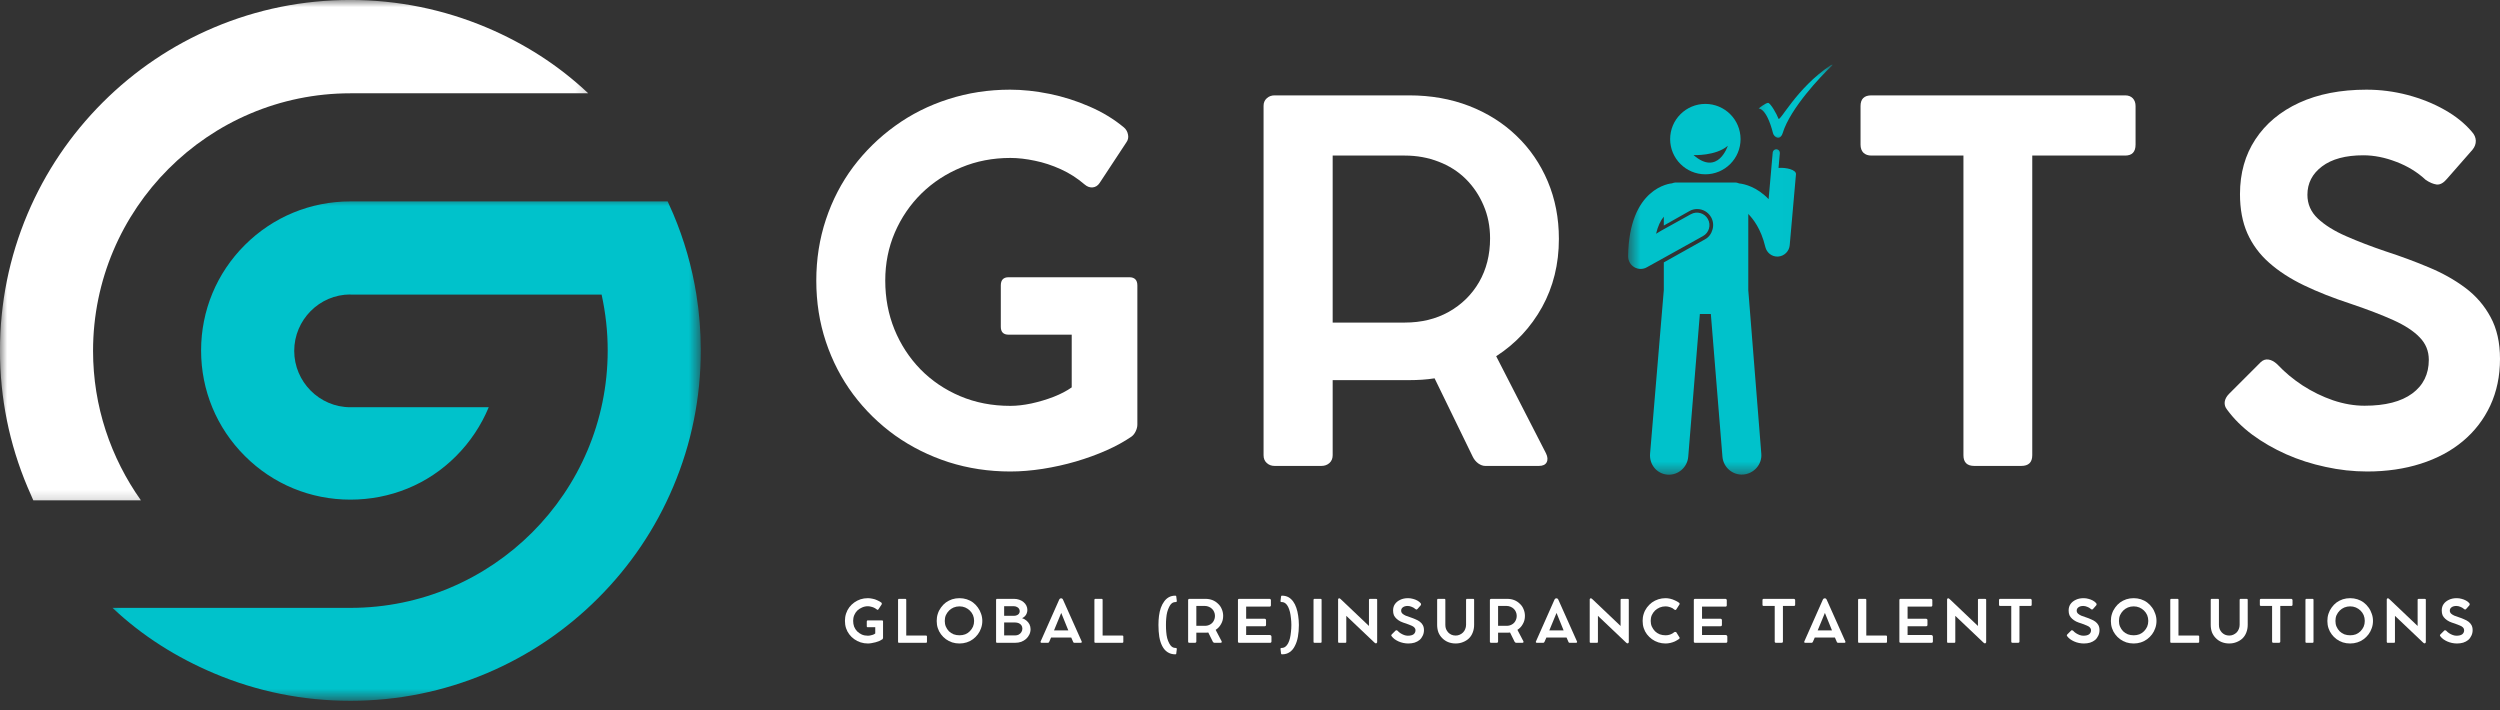
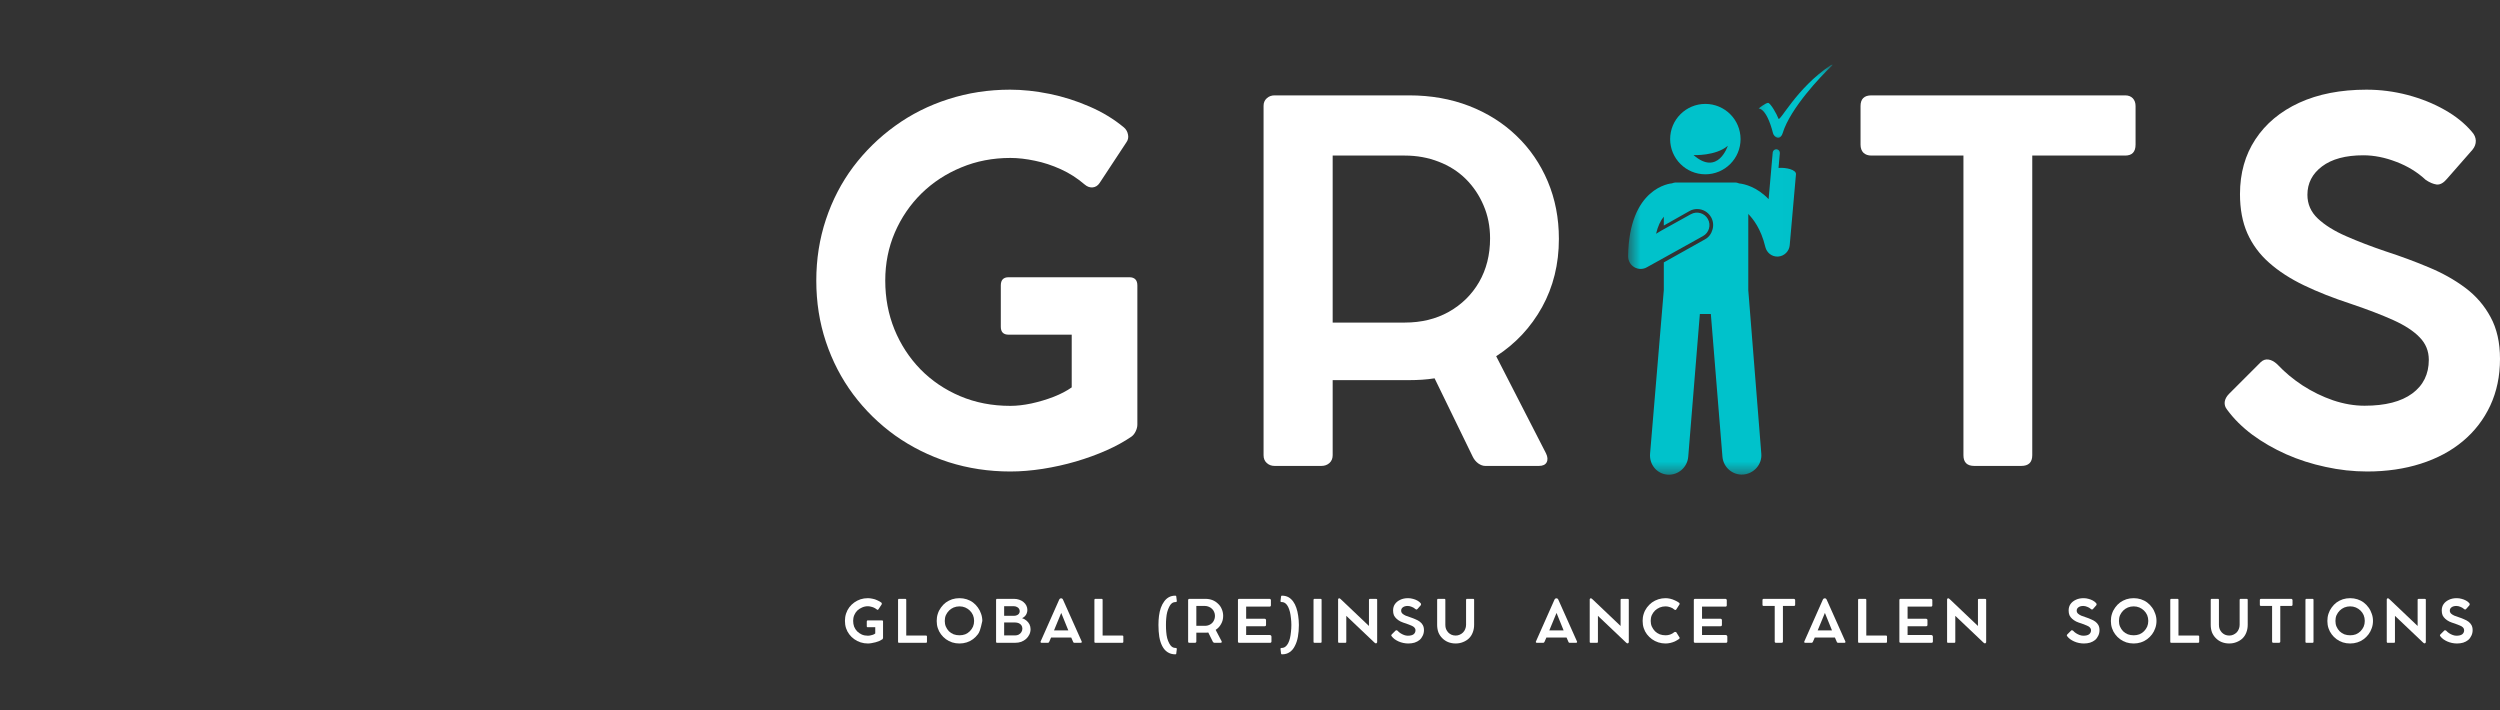
<svg xmlns="http://www.w3.org/2000/svg" width="176" height="50" viewBox="0 0 176 50" fill="none">
  <rect x="0" y="0" width="176" height="50" fill="#333333" stroke="none" />
  <mask id="mask0_5124_1463" style="mask-type:luminance" maskUnits="userSpaceOnUse" x="7" y="13" width="43" height="37">
    <path d="M7.332 13.856H49.336V49.335H7.332V13.856Z" fill="white" />
  </mask>
  <g mask="url(#mask0_5124_1463)">
-     <path d="M47.003 14.179C47.14 14.502 47.27 14.764 47.397 15.06C48.17 16.891 48.714 18.785 49.024 20.73C49.232 22.022 49.335 23.334 49.335 24.663C49.335 27.991 48.684 31.224 47.395 34.266C46.154 37.205 44.375 39.843 42.111 42.106C39.845 44.373 37.207 46.152 34.27 47.395C31.226 48.68 27.996 49.336 24.668 49.336C21.337 49.336 18.107 48.687 15.065 47.4C12.422 46.281 10.026 44.779 7.921 42.794H24.668C34.657 42.794 42.782 34.662 42.782 24.675C42.782 23.324 42.635 22.032 42.353 20.738H24.668V20.73C22.482 20.73 20.713 22.527 20.713 24.7C20.713 26.875 22.485 28.669 24.665 28.669H34.407C33.886 29.924 33.108 31.111 32.095 32.122C30.113 34.107 27.472 35.174 24.665 35.174C21.861 35.174 19.22 34.085 17.238 32.102C15.251 30.12 14.157 27.482 14.157 24.675C14.157 21.868 15.251 19.23 17.238 17.248C19.223 15.268 21.861 14.179 24.668 14.179H47.003Z" fill="#00C2CB" />
-   </g>
+     </g>
  <mask id="mask1_5124_1463" style="mask-type:luminance" maskUnits="userSpaceOnUse" x="0" y="0" width="42" height="36">
-     <path d="M0 0H41.788V35.783H0V0Z" fill="white" />
-   </mask>
+     </mask>
  <g mask="url(#mask1_5124_1463)">
    <path d="M-0.002 24.675C-0.002 21.347 0.651 18.104 1.938 15.06C3.182 12.121 4.961 9.485 7.224 7.219C9.488 4.956 12.126 3.179 15.065 1.936C18.109 0.649 21.34 -0.002 24.668 -0.002C27.996 -0.002 31.229 0.658 34.271 1.943C36.911 3.061 39.309 4.586 41.411 6.568H24.668C14.678 6.568 6.551 14.71 6.551 24.7C6.551 28.615 7.802 32.23 9.921 35.225H2.345C2.203 34.902 2.068 34.596 1.938 34.29C0.651 31.248 -0.002 28.006 -0.002 24.675Z" fill="white" />
  </g>
  <path d="M79.502 19.518C79.879 19.518 80.07 19.711 80.07 20.096V29.894C80.07 30.046 80.03 30.202 79.952 30.364C79.879 30.521 79.781 30.645 79.658 30.736C79.154 31.083 78.567 31.406 77.896 31.705C77.231 31.999 76.511 32.261 75.743 32.488C74.979 32.711 74.201 32.882 73.413 33.007C72.623 33.129 71.862 33.193 71.132 33.193C69.605 33.193 68.157 32.973 66.786 32.537C65.416 32.094 64.158 31.468 63.017 30.658C61.882 29.843 60.896 28.876 60.061 27.76C59.232 26.644 58.593 25.411 58.143 24.06C57.692 22.709 57.467 21.275 57.467 19.753C57.467 18.245 57.692 16.814 58.143 15.456C58.593 14.1 59.232 12.867 60.061 11.755C60.896 10.647 61.877 9.685 63.008 8.868C64.143 8.046 65.396 7.417 66.767 6.979C68.142 6.536 69.591 6.313 71.113 6.313C71.994 6.313 72.916 6.411 73.883 6.607C74.847 6.802 75.784 7.101 76.692 7.497C77.605 7.889 78.418 8.383 79.13 8.976C79.286 9.113 79.379 9.284 79.414 9.485C79.453 9.68 79.414 9.861 79.296 10.023L77.407 12.891C77.282 13.075 77.118 13.175 76.918 13.194C76.722 13.209 76.536 13.141 76.36 12.989C75.843 12.546 75.283 12.186 74.676 11.912C74.074 11.638 73.467 11.44 72.855 11.315C72.241 11.185 71.666 11.119 71.132 11.119C69.892 11.119 68.739 11.342 67.677 11.785C66.612 12.223 65.68 12.832 64.877 13.615C64.08 14.399 63.453 15.316 62.998 16.366C62.548 17.411 62.322 18.539 62.322 19.753C62.322 20.981 62.538 22.127 62.969 23.189C63.404 24.253 64.016 25.191 64.799 25.998C65.587 26.801 66.517 27.432 67.589 27.887C68.666 28.345 69.845 28.573 71.132 28.573C71.575 28.573 72.065 28.519 72.601 28.406C73.141 28.289 73.668 28.132 74.177 27.936C74.686 27.736 75.109 27.513 75.449 27.271V23.561H71.005C70.638 23.561 70.457 23.375 70.457 23.003V20.096C70.457 19.711 70.638 19.518 71.005 19.518H79.502Z" fill="white" />
  <path d="M105.331 25.078L108.836 31.91C108.958 32.16 108.975 32.37 108.885 32.546C108.792 32.718 108.611 32.801 108.337 32.801H104.558C104.401 32.801 104.238 32.742 104.069 32.625C103.905 32.502 103.777 32.348 103.687 32.165L100.995 26.634C100.706 26.68 100.413 26.712 100.114 26.732C99.82 26.751 99.517 26.761 99.204 26.761H93.82V32.047C93.82 32.277 93.744 32.458 93.595 32.595C93.443 32.732 93.254 32.801 93.027 32.801H89.728C89.513 32.801 89.329 32.732 89.18 32.595C89.028 32.458 88.955 32.277 88.955 32.047V7.448C88.955 7.233 89.028 7.056 89.18 6.919C89.329 6.782 89.513 6.714 89.728 6.714H90.59C91.091 6.714 91.583 6.714 92.068 6.714C92.557 6.714 92.905 6.714 93.115 6.714H99.204C100.736 6.714 102.143 6.963 103.423 7.458C104.707 7.955 105.821 8.657 106.761 9.562C107.705 10.463 108.439 11.535 108.963 12.773C109.484 14.007 109.746 15.355 109.746 16.816C109.746 18.593 109.35 20.193 108.562 21.622C107.771 23.046 106.694 24.197 105.331 25.078ZM98.9 22.709C100.06 22.709 101.093 22.459 101.993 21.955C102.899 21.446 103.611 20.748 104.127 19.86C104.641 18.967 104.901 17.942 104.901 16.787C104.901 15.94 104.747 15.162 104.441 14.457C104.14 13.747 103.721 13.126 103.188 12.597C102.652 12.068 102.015 11.665 101.279 11.383C100.547 11.097 99.754 10.952 98.9 10.952H93.82V22.709H98.9Z" fill="white" />
  <path d="M130.982 10.179V7.468C130.982 6.966 131.237 6.714 131.746 6.714H149.61C149.838 6.714 150.016 6.782 150.149 6.919C150.278 7.056 150.344 7.24 150.344 7.468V10.179C150.344 10.695 150.1 10.952 149.61 10.952H143.071V32.047C143.071 32.551 142.812 32.801 142.298 32.801H138.989C138.48 32.801 138.226 32.551 138.226 32.047V10.952H131.746C131.516 10.952 131.33 10.889 131.188 10.757C131.051 10.62 130.982 10.429 130.982 10.179Z" fill="white" />
  <path d="M166.652 33.193C165.665 33.193 164.687 33.085 163.715 32.87C162.741 32.662 161.818 32.366 160.945 31.979C160.069 31.587 159.273 31.128 158.556 30.599C157.844 30.065 157.254 29.478 156.785 28.837C156.652 28.675 156.599 28.494 156.618 28.299C156.643 28.098 156.748 27.904 156.931 27.721L159.163 25.489C159.325 25.34 159.506 25.281 159.702 25.313C159.902 25.34 160.108 25.45 160.318 25.646C160.832 26.194 161.427 26.691 162.1 27.134C162.778 27.572 163.492 27.922 164.244 28.181C165 28.436 165.741 28.563 166.466 28.563C167.927 28.563 169.045 28.276 169.823 27.701C170.599 27.129 170.988 26.338 170.988 25.332C170.988 24.713 170.773 24.185 170.342 23.747C169.916 23.304 169.297 22.9 168.482 22.533C167.672 22.168 166.676 21.787 165.497 21.388C164.263 20.984 163.162 20.551 162.198 20.086C161.238 19.623 160.421 19.095 159.751 18.5C159.078 17.908 158.566 17.215 158.214 16.425C157.866 15.637 157.695 14.717 157.695 13.664C157.695 12.191 158.057 10.904 158.781 9.808C159.506 8.706 160.534 7.847 161.865 7.233C163.201 6.621 164.782 6.313 166.603 6.313C167.582 6.313 168.543 6.438 169.49 6.685C170.435 6.935 171.301 7.28 172.084 7.723C172.867 8.161 173.509 8.677 174.013 9.269C174.194 9.465 174.289 9.678 174.297 9.905C174.302 10.136 174.223 10.346 174.062 10.542L172.261 12.597C172.018 12.886 171.776 13.016 171.536 12.989C171.301 12.957 171.047 12.849 170.773 12.666C170.185 12.118 169.493 11.694 168.697 11.393C167.907 11.087 167.134 10.933 166.378 10.933C165.129 10.933 164.16 11.195 163.47 11.716C162.785 12.233 162.442 12.898 162.442 13.713C162.442 14.367 162.687 14.925 163.177 15.387C163.671 15.852 164.337 16.266 165.174 16.63C166.008 16.997 166.935 17.352 167.954 17.697C169.003 18.038 170.009 18.409 170.968 18.813C171.933 19.212 172.792 19.692 173.543 20.252C174.299 20.815 174.896 21.503 175.334 22.318C175.777 23.128 176 24.109 176 25.264C176 26.478 175.77 27.574 175.315 28.553C174.857 29.532 174.213 30.369 173.386 31.059C172.557 31.752 171.568 32.28 170.42 32.645C169.277 33.009 168.022 33.193 166.652 33.193Z" fill="white" />
  <mask id="mask2_5124_1463" style="mask-type:luminance" maskUnits="userSpaceOnUse" x="114" y="10" width="13" height="24">
    <path d="M114.619 10.097H126.989V33.524H114.619V10.097Z" fill="white" />
  </mask>
  <g mask="url(#mask2_5124_1463)">
    <path d="M117.384 33.414C118.133 33.476 118.791 32.903 118.852 32.152L119.67 22.104H120.443L121.26 32.152C121.322 32.903 121.98 33.468 122.729 33.407C123.477 33.346 124.057 32.693 123.996 31.944L123.079 20.427V15.061C123.409 15.408 123.967 16.081 124.28 17.388C124.376 17.784 124.721 18.063 125.124 18.063C125.146 18.063 125.164 18.061 125.186 18.061C125.616 18.029 125.959 17.689 125.996 17.258L126.436 12.266C126.463 11.95 125.736 11.776 125.208 11.823L125.301 10.78C125.313 10.643 125.21 10.521 125.073 10.509C124.934 10.497 124.811 10.599 124.799 10.736L124.679 12.104C124.679 12.107 124.679 12.109 124.679 12.109L124.51 14.021C123.688 13.159 122.822 12.954 122.442 12.914C122.362 12.89 122.273 12.851 122.185 12.851H117.93C117.856 12.851 117.788 12.885 117.722 12.902V12.905C117.597 12.914 114.685 13.188 114.619 18.034C114.616 18.35 114.778 18.646 115.049 18.807C115.186 18.89 115.343 18.932 115.5 18.932C115.646 18.932 115.796 18.898 115.928 18.822L116.711 18.389L119.892 16.619C120.318 16.384 120.472 15.846 120.235 15.423C120 14.997 119.464 14.843 119.038 15.08L116.956 16.235L116.586 16.458C116.718 15.9 116.912 15.518 117.132 15.254V15.878L118.94 14.857C119.109 14.764 119.285 14.716 119.479 14.716C119.89 14.716 120.264 14.938 120.465 15.298C120.612 15.565 120.644 15.871 120.56 16.162C120.477 16.453 120.311 16.695 120.044 16.842L117.132 18.474V20.427L116.165 31.946C116.104 32.697 116.635 33.353 117.384 33.414Z" fill="#00C2CB" />
  </g>
  <path d="M120.057 12.271C121.425 12.271 122.536 11.162 122.536 9.794C122.536 8.424 121.425 7.315 120.057 7.315C118.689 7.315 117.578 8.424 117.578 9.794C117.578 11.162 118.689 12.271 120.057 12.271ZM121.638 10.264C121.638 10.264 120.945 12.42 119.225 10.917C119.225 10.917 120.776 10.995 121.638 10.264Z" fill="#00C2CB" />
  <mask id="mask3_5124_1463" style="mask-type:luminance" maskUnits="userSpaceOnUse" x="123" y="4" width="7" height="7">
    <path d="M123.23 4.459H129.184V10.097H123.23V4.459Z" fill="white" />
  </mask>
  <g mask="url(#mask3_5124_1463)">
    <path d="M125.201 8.348C125.1 8.061 124.64 7.232 124.464 7.242C124.288 7.254 123.803 7.638 123.803 7.638C123.803 7.638 124.356 7.562 124.819 9.373C124.897 9.677 125.333 9.916 125.502 9.366C126.038 7.621 128.235 5.311 128.884 4.711C129.177 4.44 128.874 4.596 128.874 4.596C126.434 6.233 125.298 8.634 125.201 8.348Z" fill="#00C2CB" />
  </g>
  <path d="M62.098 43.677C62.142 43.677 62.166 43.702 62.166 43.746V44.91C62.166 44.93 62.159 44.95 62.147 44.969C62.139 44.989 62.13 45.003 62.117 45.008C62.059 45.047 61.985 45.087 61.902 45.126C61.824 45.16 61.738 45.189 61.647 45.214C61.554 45.241 61.464 45.258 61.373 45.273C61.28 45.292 61.19 45.302 61.099 45.302C60.923 45.302 60.752 45.275 60.59 45.224C60.426 45.172 60.277 45.096 60.14 44.998C60.003 44.901 59.886 44.788 59.788 44.656C59.69 44.526 59.614 44.382 59.562 44.225C59.509 44.064 59.484 43.89 59.484 43.706C59.484 43.53 59.509 43.361 59.562 43.197C59.614 43.036 59.69 42.889 59.788 42.757C59.886 42.627 60.003 42.512 60.14 42.414C60.277 42.316 60.424 42.243 60.581 42.189C60.742 42.138 60.916 42.111 61.099 42.111C61.202 42.111 61.31 42.126 61.422 42.15C61.54 42.17 61.65 42.206 61.755 42.258C61.865 42.304 61.963 42.361 62.049 42.424C62.068 42.444 62.078 42.468 62.078 42.493C62.083 42.512 62.081 42.532 62.068 42.551L61.843 42.894C61.828 42.913 61.809 42.928 61.785 42.933C61.765 42.933 61.745 42.923 61.726 42.904C61.66 42.852 61.591 42.811 61.52 42.776C61.447 42.745 61.376 42.723 61.305 42.708C61.231 42.688 61.163 42.679 61.099 42.679C60.955 42.679 60.818 42.708 60.688 42.767C60.563 42.821 60.453 42.892 60.355 42.982C60.262 43.075 60.191 43.183 60.14 43.305C60.086 43.43 60.062 43.565 60.062 43.706C60.062 43.851 60.084 43.988 60.13 44.117C60.182 44.242 60.252 44.352 60.346 44.45C60.443 44.543 60.554 44.617 60.678 44.675C60.808 44.729 60.947 44.754 61.099 44.754C61.151 44.754 61.209 44.749 61.276 44.734C61.339 44.722 61.403 44.705 61.462 44.685C61.52 44.661 61.572 44.631 61.618 44.597V44.157H61.09C61.043 44.157 61.021 44.135 61.021 44.088V43.746C61.021 43.702 61.043 43.677 61.09 43.677H62.098Z" fill="white" />
  <path d="M65.19 44.743C65.234 44.743 65.259 44.768 65.259 44.812V45.184C65.259 45.23 65.234 45.252 65.19 45.252H63.291C63.245 45.252 63.223 45.23 63.223 45.184V42.228C63.223 42.184 63.245 42.159 63.291 42.159H63.732C63.776 42.159 63.8 42.184 63.8 42.228V44.743H65.19Z" fill="white" />
-   <path d="M65.944 43.716C65.944 43.535 65.968 43.364 66.022 43.207C66.073 43.046 66.149 42.899 66.247 42.767C66.345 42.63 66.458 42.512 66.59 42.414C66.727 42.316 66.874 42.243 67.03 42.189C67.192 42.138 67.366 42.111 67.549 42.111C67.725 42.111 67.894 42.138 68.058 42.189C68.22 42.243 68.367 42.316 68.499 42.414C68.628 42.512 68.743 42.63 68.841 42.767C68.939 42.899 69.013 43.046 69.067 43.207C69.125 43.364 69.155 43.535 69.155 43.716C69.155 43.892 69.125 44.064 69.067 44.225C69.013 44.382 68.939 44.526 68.841 44.656C68.743 44.788 68.628 44.901 68.499 44.998C68.367 45.096 68.22 45.172 68.058 45.224C67.894 45.275 67.725 45.302 67.549 45.302C67.366 45.302 67.192 45.275 67.03 45.224C66.874 45.172 66.727 45.096 66.59 44.998C66.458 44.901 66.345 44.788 66.247 44.656C66.149 44.526 66.073 44.382 66.022 44.225C65.968 44.064 65.944 43.892 65.944 43.716ZM66.512 43.716C66.512 43.861 66.536 43.995 66.59 44.117C66.641 44.235 66.712 44.343 66.805 44.441C66.903 44.534 67.013 44.605 67.138 44.656C67.268 44.702 67.405 44.724 67.549 44.724C67.691 44.724 67.826 44.702 67.951 44.656C68.073 44.605 68.181 44.534 68.274 44.441C68.371 44.343 68.445 44.235 68.499 44.117C68.55 43.995 68.577 43.861 68.577 43.716C68.577 43.567 68.55 43.43 68.499 43.305C68.445 43.183 68.371 43.075 68.274 42.982C68.181 42.892 68.073 42.821 67.951 42.767C67.826 42.715 67.691 42.688 67.549 42.688C67.405 42.688 67.268 42.715 67.138 42.767C67.013 42.821 66.906 42.892 66.815 42.982C66.722 43.075 66.649 43.183 66.59 43.305C66.536 43.43 66.512 43.567 66.512 43.716Z" fill="white" />
+   <path d="M65.944 43.716C65.944 43.535 65.968 43.364 66.022 43.207C66.073 43.046 66.149 42.899 66.247 42.767C66.345 42.63 66.458 42.512 66.59 42.414C66.727 42.316 66.874 42.243 67.03 42.189C67.192 42.138 67.366 42.111 67.549 42.111C67.725 42.111 67.894 42.138 68.058 42.189C68.22 42.243 68.367 42.316 68.499 42.414C68.628 42.512 68.743 42.63 68.841 42.767C68.939 42.899 69.013 43.046 69.067 43.207C69.125 43.364 69.155 43.535 69.155 43.716C69.013 44.382 68.939 44.526 68.841 44.656C68.743 44.788 68.628 44.901 68.499 44.998C68.367 45.096 68.22 45.172 68.058 45.224C67.894 45.275 67.725 45.302 67.549 45.302C67.366 45.302 67.192 45.275 67.03 45.224C66.874 45.172 66.727 45.096 66.59 44.998C66.458 44.901 66.345 44.788 66.247 44.656C66.149 44.526 66.073 44.382 66.022 44.225C65.968 44.064 65.944 43.892 65.944 43.716ZM66.512 43.716C66.512 43.861 66.536 43.995 66.59 44.117C66.641 44.235 66.712 44.343 66.805 44.441C66.903 44.534 67.013 44.605 67.138 44.656C67.268 44.702 67.405 44.724 67.549 44.724C67.691 44.724 67.826 44.702 67.951 44.656C68.073 44.605 68.181 44.534 68.274 44.441C68.371 44.343 68.445 44.235 68.499 44.117C68.55 43.995 68.577 43.861 68.577 43.716C68.577 43.567 68.55 43.43 68.499 43.305C68.445 43.183 68.371 43.075 68.274 42.982C68.181 42.892 68.073 42.821 67.951 42.767C67.826 42.715 67.691 42.688 67.549 42.688C67.405 42.688 67.268 42.715 67.138 42.767C67.013 42.821 66.906 42.892 66.815 42.982C66.722 43.075 66.649 43.183 66.59 43.305C66.536 43.43 66.512 43.567 66.512 43.716Z" fill="white" />
  <path d="M71.955 43.52C72.065 43.554 72.165 43.608 72.258 43.686C72.349 43.76 72.42 43.848 72.474 43.95C72.525 44.056 72.552 44.171 72.552 44.293C72.552 44.43 72.523 44.557 72.464 44.675C72.41 44.788 72.337 44.888 72.239 44.978C72.141 45.064 72.026 45.133 71.896 45.184C71.764 45.23 71.625 45.252 71.475 45.252H70.193C70.147 45.252 70.124 45.23 70.124 45.184V42.228C70.124 42.184 70.147 42.159 70.193 42.159H71.387C71.517 42.159 71.637 42.179 71.749 42.218C71.867 42.257 71.967 42.313 72.053 42.384C72.143 42.458 72.212 42.541 72.258 42.639C72.302 42.732 72.327 42.832 72.327 42.942C72.327 43.028 72.31 43.109 72.278 43.187C72.251 43.26 72.21 43.324 72.151 43.383C72.092 43.441 72.026 43.488 71.955 43.52ZM71.789 43.03C71.789 42.959 71.769 42.898 71.73 42.844C71.696 42.793 71.647 42.754 71.583 42.727C71.524 42.695 71.458 42.678 71.387 42.678H70.692V43.353H71.387C71.458 43.353 71.524 43.341 71.583 43.314C71.647 43.29 71.696 43.253 71.73 43.207C71.769 43.155 71.789 43.096 71.789 43.03ZM71.466 44.734C71.556 44.734 71.642 44.714 71.72 44.675C71.798 44.631 71.86 44.572 71.906 44.499C71.95 44.428 71.975 44.347 71.975 44.254C71.975 44.163 71.95 44.085 71.906 44.019C71.86 43.955 71.798 43.907 71.72 43.872C71.642 43.84 71.556 43.823 71.466 43.823H70.692V44.734H71.466Z" fill="white" />
  <path d="M76.15 45.156C76.162 45.182 76.162 45.205 76.15 45.224C76.135 45.244 76.113 45.254 76.081 45.254H75.641C75.621 45.254 75.602 45.249 75.582 45.234C75.562 45.222 75.548 45.202 75.543 45.175L75.415 44.882H73.996L73.869 45.175C73.862 45.195 73.849 45.214 73.83 45.234C73.81 45.249 73.786 45.254 73.761 45.254H73.331C73.296 45.254 73.274 45.244 73.262 45.224C73.247 45.205 73.247 45.182 73.262 45.156L74.574 42.199C74.586 42.175 74.603 42.155 74.623 42.141C74.647 42.128 74.672 42.121 74.691 42.121H74.721C74.74 42.121 74.76 42.128 74.779 42.141C74.799 42.155 74.814 42.175 74.828 42.199L76.15 45.156ZM74.202 44.382H75.21L74.711 43.149L74.202 44.382Z" fill="white" />
  <path d="M79.014 44.743C79.058 44.743 79.082 44.768 79.082 44.812V45.184C79.082 45.23 79.058 45.252 79.014 45.252H77.115C77.068 45.252 77.046 45.23 77.046 45.184V42.228C77.046 42.184 77.068 42.159 77.115 42.159H77.555C77.6 42.159 77.624 42.184 77.624 42.228V44.743H79.014Z" fill="white" />
  <path d="M82.769 45.615C82.82 45.615 82.847 45.64 82.847 45.693L82.808 46.017C82.808 46.048 82.783 46.065 82.739 46.065C82.529 46.065 82.348 46.012 82.191 45.909C82.04 45.811 81.917 45.666 81.819 45.478C81.726 45.295 81.658 45.082 81.614 44.832C81.575 44.578 81.555 44.303 81.555 44.01C81.555 44.005 81.555 44 81.555 44C81.555 43.995 81.555 43.99 81.555 43.99C81.555 43.77 81.567 43.557 81.594 43.354C81.619 43.153 81.663 42.967 81.721 42.796C81.785 42.62 81.863 42.471 81.956 42.346C82.047 42.216 82.157 42.116 82.289 42.042C82.419 41.971 82.568 41.935 82.739 41.935C82.783 41.935 82.808 41.952 82.808 41.983L82.847 42.306C82.847 42.36 82.82 42.385 82.769 42.385C82.663 42.385 82.573 42.414 82.495 42.473C82.421 42.532 82.36 42.617 82.309 42.727C82.255 42.833 82.211 42.953 82.172 43.09C82.137 43.227 82.115 43.373 82.103 43.53C82.088 43.682 82.084 43.834 82.084 43.99V44C82.084 44.171 82.088 44.333 82.103 44.489C82.115 44.646 82.137 44.793 82.172 44.93C82.211 45.067 82.255 45.184 82.309 45.282C82.36 45.385 82.421 45.468 82.495 45.527C82.573 45.586 82.663 45.615 82.769 45.615Z" fill="white" />
  <path d="M85.582 44.342L86.003 45.145C86.015 45.179 86.015 45.203 86.003 45.223C85.988 45.243 85.966 45.252 85.935 45.252H85.494C85.475 45.252 85.455 45.248 85.435 45.233C85.416 45.221 85.399 45.203 85.386 45.184L85.063 44.528C85.029 44.528 84.995 44.533 84.956 44.538C84.921 44.538 84.89 44.538 84.858 44.538H84.222V45.164C84.222 45.191 84.212 45.213 84.192 45.233C84.173 45.248 84.148 45.252 84.124 45.252H83.732C83.705 45.252 83.683 45.248 83.664 45.233C83.649 45.213 83.644 45.191 83.644 45.164V42.247C83.644 42.223 83.649 42.203 83.664 42.188C83.683 42.169 83.705 42.159 83.732 42.159H83.83C83.894 42.159 83.952 42.159 84.006 42.159C84.065 42.159 84.107 42.159 84.133 42.159H84.858C85.039 42.159 85.205 42.188 85.357 42.247C85.506 42.306 85.636 42.392 85.749 42.502C85.866 42.607 85.954 42.734 86.013 42.883C86.076 43.028 86.111 43.187 86.111 43.363C86.111 43.574 86.062 43.762 85.964 43.931C85.871 44.102 85.744 44.239 85.582 44.342ZM84.819 44.058C84.956 44.058 85.076 44.029 85.181 43.97C85.291 43.911 85.377 43.831 85.435 43.725C85.499 43.615 85.533 43.49 85.533 43.353C85.533 43.255 85.514 43.165 85.475 43.079C85.44 42.996 85.391 42.923 85.328 42.864C85.262 42.8 85.186 42.751 85.103 42.717C85.017 42.678 84.921 42.658 84.819 42.658H84.222V44.058H84.819Z" fill="white" />
  <path d="M89.383 44.704C89.423 44.704 89.452 44.714 89.472 44.734C89.496 44.753 89.511 44.783 89.511 44.822V45.164C89.511 45.191 89.501 45.213 89.481 45.233C89.467 45.248 89.447 45.252 89.423 45.252H87.24C87.181 45.252 87.152 45.223 87.152 45.164V42.247C87.152 42.188 87.181 42.159 87.24 42.159H89.374C89.406 42.159 89.427 42.169 89.442 42.188C89.462 42.203 89.472 42.223 89.472 42.247V42.609C89.472 42.675 89.437 42.707 89.374 42.707H87.729V43.559H89.021C89.053 43.559 89.08 43.569 89.1 43.588C89.119 43.603 89.129 43.625 89.129 43.657V43.99C89.129 44.024 89.119 44.048 89.1 44.068C89.08 44.083 89.053 44.088 89.021 44.088H87.729V44.704H89.383Z" fill="white" />
  <path d="M91.441 43.99C91.441 43.99 91.441 43.995 91.441 44C91.441 44 91.441 44.005 91.441 44.01C91.441 44.303 91.416 44.578 91.372 44.832C91.326 45.082 91.254 45.295 91.157 45.478C91.064 45.666 90.944 45.811 90.794 45.909C90.65 46.012 90.471 46.065 90.256 46.065C90.21 46.065 90.188 46.048 90.188 46.017L90.148 45.693C90.141 45.64 90.168 45.615 90.227 45.615C90.325 45.615 90.413 45.586 90.491 45.527C90.569 45.468 90.633 45.385 90.687 45.282C90.738 45.184 90.78 45.067 90.814 44.93C90.846 44.793 90.868 44.646 90.883 44.489C90.902 44.333 90.912 44.171 90.912 44C90.912 44 90.912 43.998 90.912 43.99C90.912 43.834 90.902 43.682 90.883 43.53C90.868 43.373 90.846 43.227 90.814 43.09C90.78 42.953 90.738 42.833 90.687 42.727C90.633 42.617 90.569 42.532 90.491 42.473C90.413 42.414 90.325 42.385 90.227 42.385C90.168 42.385 90.141 42.36 90.148 42.306L90.188 41.983C90.188 41.952 90.21 41.935 90.256 41.935C90.425 41.935 90.574 41.971 90.706 42.042C90.836 42.116 90.946 42.216 91.039 42.346C91.13 42.471 91.206 42.62 91.264 42.796C91.323 42.967 91.365 43.153 91.392 43.354C91.423 43.557 91.441 43.77 91.441 43.99Z" fill="white" />
  <path d="M93.04 42.228V45.184C93.04 45.23 93.016 45.252 92.972 45.252H92.541C92.494 45.252 92.472 45.23 92.472 45.184V42.228C92.472 42.184 92.494 42.159 92.541 42.159H92.972C93.016 42.159 93.04 42.184 93.04 42.228Z" fill="white" />
  <path d="M96.884 42.16C96.928 42.16 96.952 42.18 96.952 42.219V45.195C96.952 45.229 96.942 45.251 96.923 45.263C96.908 45.283 96.894 45.293 96.874 45.293C96.847 45.293 96.825 45.285 96.805 45.273C96.786 45.258 96.766 45.244 96.747 45.224L94.779 43.355V45.185C94.779 45.231 94.755 45.254 94.711 45.254H94.27C94.224 45.254 94.202 45.231 94.202 45.185V42.209C94.202 42.185 94.207 42.165 94.221 42.151C94.234 42.131 94.251 42.121 94.27 42.121H94.28C94.304 42.121 94.324 42.128 94.339 42.141C94.351 42.155 94.371 42.17 94.397 42.19L96.375 44.069V42.219C96.375 42.18 96.397 42.16 96.443 42.16H96.884Z" fill="white" />
  <path d="M99.141 45.302C99.023 45.302 98.906 45.287 98.788 45.263C98.671 45.238 98.558 45.202 98.455 45.155C98.357 45.111 98.264 45.057 98.181 44.998C98.096 44.935 98.025 44.861 97.966 44.783C97.951 44.764 97.946 44.744 97.946 44.724C97.951 44.7 97.966 44.675 97.985 44.656L98.25 44.392C98.269 44.372 98.289 44.367 98.308 44.372C98.333 44.372 98.36 44.382 98.387 44.401C98.445 44.468 98.514 44.526 98.592 44.578C98.676 44.631 98.761 44.673 98.847 44.705C98.937 44.739 99.025 44.754 99.111 44.754C99.287 44.754 99.419 44.722 99.513 44.656C99.603 44.585 99.65 44.489 99.65 44.372C99.65 44.294 99.623 44.23 99.571 44.176C99.525 44.125 99.454 44.078 99.356 44.039C99.258 43.995 99.141 43.949 99.004 43.902C98.852 43.858 98.72 43.809 98.602 43.755C98.49 43.697 98.397 43.633 98.318 43.56C98.24 43.489 98.176 43.408 98.132 43.315C98.093 43.217 98.073 43.107 98.073 42.982C98.073 42.806 98.115 42.657 98.201 42.532C98.291 42.402 98.416 42.302 98.573 42.228C98.729 42.15 98.915 42.111 99.131 42.111C99.248 42.111 99.361 42.128 99.473 42.16C99.584 42.187 99.684 42.226 99.777 42.277C99.875 42.331 99.953 42.392 100.012 42.463C100.031 42.49 100.041 42.517 100.041 42.541C100.041 42.569 100.034 42.59 100.022 42.61L99.806 42.855C99.772 42.894 99.743 42.913 99.718 42.913C99.691 42.909 99.662 42.892 99.63 42.865C99.556 42.801 99.473 42.752 99.375 42.718C99.282 42.679 99.192 42.659 99.101 42.659C98.957 42.659 98.842 42.693 98.759 42.757C98.68 42.816 98.641 42.894 98.641 42.992C98.641 43.07 98.671 43.139 98.729 43.197C98.788 43.251 98.866 43.3 98.964 43.344C99.062 43.383 99.172 43.422 99.297 43.462C99.419 43.501 99.537 43.547 99.65 43.599C99.767 43.645 99.867 43.702 99.953 43.765C100.044 43.831 100.114 43.912 100.168 44.01C100.22 44.108 100.247 44.225 100.247 44.362C100.247 44.507 100.217 44.636 100.159 44.754C100.105 44.871 100.031 44.974 99.933 45.057C99.835 45.136 99.718 45.199 99.581 45.243C99.449 45.282 99.302 45.302 99.141 45.302Z" fill="white" />
  <path d="M101.752 42.228V43.99C101.752 44.095 101.767 44.193 101.801 44.283C101.84 44.376 101.892 44.457 101.958 44.528C102.021 44.594 102.097 44.645 102.183 44.685C102.273 44.724 102.371 44.743 102.476 44.743C102.579 44.743 102.675 44.724 102.76 44.685C102.851 44.645 102.929 44.594 102.995 44.528C103.066 44.457 103.118 44.376 103.152 44.283C103.191 44.193 103.211 44.095 103.211 43.99V42.228C103.211 42.184 103.233 42.159 103.279 42.159H103.71C103.754 42.159 103.778 42.184 103.778 42.228V43.99C103.778 44.185 103.744 44.367 103.68 44.528C103.622 44.685 103.534 44.822 103.416 44.939C103.299 45.052 103.157 45.14 102.995 45.203C102.839 45.267 102.665 45.301 102.476 45.301C102.286 45.301 102.109 45.267 101.948 45.203C101.791 45.14 101.654 45.047 101.537 44.929C101.419 44.812 101.326 44.675 101.263 44.518C101.204 44.357 101.175 44.176 101.175 43.98V42.228C101.175 42.184 101.197 42.159 101.243 42.159H101.684C101.728 42.159 101.752 42.184 101.752 42.228Z" fill="white" />
-   <path d="M106.826 44.342L107.247 45.145C107.259 45.179 107.259 45.203 107.247 45.223C107.232 45.243 107.21 45.252 107.179 45.252H106.738C106.718 45.252 106.699 45.248 106.679 45.233C106.66 45.221 106.643 45.203 106.63 45.184L106.307 44.528C106.273 44.528 106.239 44.533 106.2 44.538C106.165 44.538 106.134 44.538 106.102 44.538H105.465V45.164C105.465 45.191 105.456 45.213 105.436 45.233C105.417 45.248 105.392 45.252 105.368 45.252H104.976C104.949 45.252 104.927 45.248 104.908 45.233C104.893 45.213 104.888 45.191 104.888 45.164V42.247C104.888 42.223 104.893 42.203 104.908 42.188C104.927 42.169 104.949 42.159 104.976 42.159H105.074C105.138 42.159 105.196 42.159 105.25 42.159C105.309 42.159 105.35 42.159 105.377 42.159H106.102C106.283 42.159 106.449 42.188 106.601 42.247C106.75 42.306 106.88 42.392 106.993 42.502C107.11 42.607 107.198 42.734 107.257 42.883C107.32 43.028 107.355 43.187 107.355 43.363C107.355 43.574 107.306 43.762 107.208 43.931C107.115 44.102 106.988 44.239 106.826 44.342ZM106.063 44.058C106.2 44.058 106.32 44.029 106.425 43.97C106.535 43.911 106.621 43.831 106.679 43.725C106.743 43.615 106.777 43.49 106.777 43.353C106.777 43.255 106.758 43.165 106.718 43.079C106.684 42.996 106.635 42.923 106.572 42.864C106.506 42.8 106.43 42.751 106.346 42.717C106.261 42.678 106.165 42.658 106.063 42.658H105.465V44.058H106.063Z" fill="white" />
  <path d="M111.019 45.156C111.031 45.182 111.031 45.205 111.019 45.224C111.004 45.244 110.982 45.254 110.951 45.254H110.51C110.49 45.254 110.471 45.249 110.451 45.234C110.432 45.222 110.417 45.202 110.412 45.175L110.285 44.882H108.866L108.738 45.175C108.731 45.195 108.719 45.214 108.699 45.234C108.68 45.249 108.655 45.254 108.631 45.254H108.2C108.166 45.254 108.144 45.244 108.131 45.224C108.117 45.205 108.117 45.182 108.131 45.156L109.443 42.199C109.455 42.175 109.472 42.155 109.492 42.141C109.516 42.128 109.541 42.121 109.561 42.121H109.59C109.609 42.121 109.629 42.128 109.649 42.141C109.668 42.155 109.683 42.175 109.698 42.199L111.019 45.156ZM109.071 44.382H110.079L109.58 43.149L109.071 44.382Z" fill="white" />
  <path d="M114.598 42.16C114.642 42.16 114.667 42.18 114.667 42.219V45.195C114.667 45.229 114.657 45.251 114.637 45.263C114.623 45.283 114.608 45.293 114.588 45.293C114.561 45.293 114.539 45.285 114.52 45.273C114.5 45.258 114.481 45.244 114.461 45.224L112.494 43.355V45.185C112.494 45.231 112.469 45.254 112.425 45.254H111.985C111.938 45.254 111.916 45.231 111.916 45.185V42.209C111.916 42.185 111.921 42.165 111.936 42.151C111.948 42.131 111.965 42.121 111.985 42.121H111.994C112.019 42.121 112.038 42.128 112.053 42.141C112.065 42.155 112.085 42.17 112.112 42.19L114.089 44.069V42.219C114.089 42.18 114.111 42.16 114.158 42.16H114.598Z" fill="white" />
  <path d="M117.863 44.509C117.888 44.489 117.915 44.485 117.942 44.489C117.974 44.489 117.996 44.497 118.01 44.509L118.235 44.871C118.248 44.886 118.25 44.906 118.245 44.93C118.238 44.95 118.221 44.969 118.196 44.989C118.111 45.047 118.015 45.104 117.912 45.155C117.807 45.202 117.699 45.238 117.589 45.263C117.477 45.287 117.367 45.302 117.257 45.302C117.08 45.302 116.909 45.275 116.747 45.224C116.584 45.172 116.434 45.096 116.297 44.998C116.165 44.901 116.048 44.788 115.945 44.656C115.847 44.526 115.771 44.382 115.72 44.225C115.666 44.064 115.641 43.89 115.641 43.706C115.641 43.53 115.666 43.364 115.72 43.207C115.771 43.046 115.847 42.899 115.945 42.767C116.048 42.63 116.165 42.512 116.297 42.414C116.434 42.316 116.584 42.243 116.747 42.189C116.909 42.138 117.08 42.111 117.257 42.111C117.359 42.111 117.467 42.126 117.58 42.15C117.697 42.177 117.807 42.216 117.912 42.267C118.022 42.314 118.12 42.37 118.206 42.434C118.23 42.453 118.245 42.478 118.245 42.502C118.25 42.522 118.248 42.539 118.235 42.551L118.01 42.904C117.996 42.923 117.976 42.938 117.952 42.943C117.925 42.943 117.898 42.933 117.873 42.913C117.788 42.835 117.69 42.781 117.58 42.747C117.467 42.708 117.359 42.688 117.257 42.688C117.112 42.688 116.975 42.715 116.845 42.767C116.721 42.821 116.61 42.892 116.513 42.982C116.42 43.075 116.346 43.183 116.287 43.305C116.234 43.43 116.209 43.565 116.209 43.706C116.209 43.851 116.234 43.985 116.287 44.108C116.346 44.233 116.42 44.343 116.513 44.441C116.61 44.534 116.721 44.605 116.845 44.656C116.975 44.702 117.112 44.724 117.257 44.724C117.359 44.724 117.465 44.71 117.57 44.675C117.68 44.636 117.778 44.583 117.863 44.509Z" fill="white" />
  <path d="M121.477 44.704C121.516 44.704 121.546 44.714 121.565 44.734C121.59 44.753 121.604 44.783 121.604 44.822V45.164C121.604 45.191 121.595 45.213 121.575 45.233C121.56 45.248 121.541 45.252 121.516 45.252H119.333C119.275 45.252 119.245 45.223 119.245 45.164V42.247C119.245 42.188 119.275 42.159 119.333 42.159H121.467C121.499 42.159 121.521 42.169 121.536 42.188C121.556 42.203 121.565 42.223 121.565 42.247V42.609C121.565 42.675 121.531 42.707 121.467 42.707H119.823V43.559H121.115C121.147 43.559 121.174 43.569 121.193 43.588C121.213 43.603 121.223 43.625 121.223 43.657V43.99C121.223 44.024 121.213 44.048 121.193 44.068C121.174 44.083 121.147 44.088 121.115 44.088H119.823V44.704H121.477Z" fill="white" />
  <path d="M124.079 42.57V42.247C124.079 42.188 124.108 42.159 124.167 42.159H126.291C126.316 42.159 126.335 42.169 126.35 42.188C126.369 42.203 126.379 42.223 126.379 42.247V42.57C126.379 42.629 126.35 42.658 126.291 42.658H125.518V45.164C125.518 45.223 125.484 45.252 125.42 45.252H125.028C124.97 45.252 124.94 45.223 124.94 45.164V42.658H124.167C124.14 42.658 124.118 42.654 124.098 42.639C124.084 42.627 124.079 42.605 124.079 42.57Z" fill="white" />
  <path d="M129.912 45.156C129.925 45.182 129.925 45.205 129.912 45.224C129.898 45.244 129.876 45.254 129.844 45.254H129.403C129.384 45.254 129.364 45.249 129.345 45.234C129.325 45.222 129.31 45.202 129.305 45.175L129.178 44.882H127.759L127.632 45.175C127.624 45.195 127.612 45.214 127.592 45.234C127.573 45.249 127.548 45.254 127.524 45.254H127.093C127.059 45.254 127.037 45.244 127.025 45.224C127.01 45.205 127.01 45.182 127.025 45.156L128.336 42.199C128.349 42.175 128.366 42.155 128.385 42.141C128.41 42.128 128.434 42.121 128.454 42.121H128.483C128.503 42.121 128.522 42.128 128.542 42.141C128.562 42.155 128.576 42.175 128.591 42.199L129.912 45.156ZM127.964 44.382H128.973L128.473 43.149L127.964 44.382Z" fill="white" />
  <path d="M132.777 44.743C132.821 44.743 132.845 44.768 132.845 44.812V45.184C132.845 45.23 132.821 45.252 132.777 45.252H130.878C130.831 45.252 130.809 45.23 130.809 45.184V42.228C130.809 42.184 130.831 42.159 130.878 42.159H131.318C131.362 42.159 131.387 42.184 131.387 42.228V44.743H132.777Z" fill="white" />
  <path d="M135.948 44.704C135.987 44.704 136.016 44.714 136.036 44.734C136.06 44.753 136.075 44.783 136.075 44.822V45.164C136.075 45.191 136.065 45.213 136.046 45.233C136.031 45.248 136.012 45.252 135.987 45.252H133.804C133.745 45.252 133.716 45.223 133.716 45.164V42.247C133.716 42.188 133.745 42.159 133.804 42.159H135.938C135.97 42.159 135.992 42.169 136.007 42.188C136.026 42.203 136.036 42.223 136.036 42.247V42.609C136.036 42.675 136.002 42.707 135.938 42.707H134.294V43.559H135.586C135.618 43.559 135.644 43.569 135.664 43.588C135.684 43.603 135.693 43.625 135.693 43.657V43.99C135.693 44.024 135.684 44.048 135.664 44.068C135.644 44.083 135.618 44.088 135.586 44.088H134.294V44.704H135.948Z" fill="white" />
  <path d="M139.757 42.16C139.801 42.16 139.826 42.18 139.826 42.219V45.195C139.826 45.229 139.816 45.251 139.796 45.263C139.782 45.283 139.767 45.293 139.748 45.293C139.721 45.293 139.699 45.285 139.679 45.273C139.659 45.258 139.64 45.244 139.62 45.224L137.653 43.355V45.185C137.653 45.231 137.628 45.254 137.584 45.254H137.144C137.097 45.254 137.075 45.231 137.075 45.185V42.209C137.075 42.185 137.08 42.165 137.095 42.151C137.107 42.131 137.124 42.121 137.144 42.121H137.154C137.178 42.121 137.198 42.128 137.212 42.141C137.224 42.155 137.244 42.17 137.271 42.19L139.248 44.069V42.219C139.248 42.18 139.27 42.16 139.317 42.16H139.757Z" fill="white" />
-   <path d="M140.731 42.57V42.247C140.731 42.188 140.761 42.159 140.82 42.159H142.944C142.968 42.159 142.988 42.169 143.002 42.188C143.022 42.203 143.032 42.223 143.032 42.247V42.57C143.032 42.629 143.002 42.658 142.944 42.658H142.17V45.164C142.17 45.223 142.136 45.252 142.073 45.252H141.681C141.622 45.252 141.593 45.223 141.593 45.164V42.658H140.82C140.793 42.658 140.771 42.654 140.751 42.639C140.736 42.627 140.731 42.605 140.731 42.57Z" fill="white" />
  <path d="M146.699 45.302C146.582 45.302 146.464 45.287 146.347 45.263C146.229 45.238 146.117 45.202 146.014 45.155C145.916 45.111 145.823 45.057 145.74 44.998C145.654 44.935 145.583 44.861 145.524 44.783C145.51 44.764 145.505 44.744 145.505 44.724C145.51 44.7 145.524 44.675 145.544 44.656L145.808 44.392C145.828 44.372 145.847 44.367 145.867 44.372C145.892 44.372 145.918 44.382 145.945 44.401C146.004 44.468 146.073 44.526 146.151 44.578C146.234 44.631 146.32 44.673 146.405 44.705C146.496 44.739 146.584 44.754 146.67 44.754C146.846 44.754 146.978 44.722 147.071 44.656C147.162 44.585 147.208 44.489 147.208 44.372C147.208 44.294 147.181 44.23 147.13 44.176C147.083 44.125 147.012 44.078 146.914 44.039C146.817 43.995 146.699 43.949 146.562 43.902C146.41 43.858 146.278 43.809 146.161 43.755C146.048 43.697 145.955 43.633 145.877 43.56C145.799 43.489 145.735 43.408 145.691 43.315C145.652 43.217 145.632 43.107 145.632 42.982C145.632 42.806 145.674 42.657 145.759 42.532C145.85 42.402 145.975 42.302 146.131 42.228C146.288 42.15 146.474 42.111 146.689 42.111C146.807 42.111 146.919 42.128 147.032 42.16C147.142 42.187 147.242 42.226 147.335 42.277C147.433 42.331 147.512 42.392 147.57 42.463C147.59 42.49 147.6 42.517 147.6 42.541C147.6 42.569 147.592 42.59 147.58 42.61L147.365 42.855C147.33 42.894 147.301 42.913 147.277 42.913C147.25 42.909 147.22 42.892 147.189 42.865C147.115 42.801 147.032 42.752 146.934 42.718C146.841 42.679 146.751 42.659 146.66 42.659C146.516 42.659 146.401 42.693 146.317 42.757C146.239 42.816 146.2 42.894 146.2 42.992C146.2 43.07 146.229 43.139 146.288 43.197C146.347 43.251 146.425 43.3 146.523 43.344C146.621 43.383 146.731 43.422 146.856 43.462C146.978 43.501 147.096 43.547 147.208 43.599C147.326 43.645 147.426 43.702 147.512 43.765C147.602 43.831 147.673 43.912 147.727 44.01C147.778 44.108 147.805 44.225 147.805 44.362C147.805 44.507 147.776 44.636 147.717 44.754C147.663 44.871 147.59 44.974 147.492 45.057C147.394 45.136 147.277 45.199 147.14 45.243C147.007 45.282 146.861 45.302 146.699 45.302Z" fill="white" />
  <path d="M148.606 43.716C148.606 43.535 148.631 43.364 148.685 43.207C148.736 43.046 148.812 42.899 148.91 42.767C149.008 42.63 149.12 42.512 149.252 42.414C149.389 42.316 149.536 42.243 149.693 42.189C149.854 42.138 150.028 42.111 150.212 42.111C150.388 42.111 150.557 42.138 150.721 42.189C150.882 42.243 151.029 42.316 151.161 42.414C151.291 42.512 151.406 42.63 151.504 42.767C151.602 42.899 151.675 43.046 151.729 43.207C151.788 43.364 151.817 43.535 151.817 43.716C151.817 43.892 151.788 44.064 151.729 44.225C151.675 44.382 151.602 44.526 151.504 44.656C151.406 44.788 151.291 44.901 151.161 44.998C151.029 45.096 150.882 45.172 150.721 45.224C150.557 45.275 150.388 45.302 150.212 45.302C150.028 45.302 149.854 45.275 149.693 45.224C149.536 45.172 149.389 45.096 149.252 44.998C149.12 44.901 149.008 44.788 148.91 44.656C148.812 44.526 148.736 44.382 148.685 44.225C148.631 44.064 148.606 43.892 148.606 43.716ZM149.174 43.716C149.174 43.861 149.198 43.995 149.252 44.117C149.304 44.235 149.375 44.343 149.468 44.441C149.565 44.534 149.676 44.605 149.8 44.656C149.93 44.702 150.067 44.724 150.212 44.724C150.353 44.724 150.488 44.702 150.613 44.656C150.735 44.605 150.843 44.534 150.936 44.441C151.034 44.343 151.107 44.235 151.161 44.117C151.212 43.995 151.239 43.861 151.239 43.716C151.239 43.567 151.212 43.43 151.161 43.305C151.107 43.183 151.034 43.075 150.936 42.982C150.843 42.892 150.735 42.821 150.613 42.767C150.488 42.715 150.353 42.688 150.212 42.688C150.067 42.688 149.93 42.715 149.8 42.767C149.676 42.821 149.568 42.892 149.477 42.982C149.384 43.075 149.311 43.183 149.252 43.305C149.198 43.43 149.174 43.567 149.174 43.716Z" fill="white" />
  <path d="M154.754 44.743C154.798 44.743 154.823 44.768 154.823 44.812V45.184C154.823 45.23 154.798 45.252 154.754 45.252H152.855C152.809 45.252 152.787 45.23 152.787 45.184V42.228C152.787 42.184 152.809 42.159 152.855 42.159H153.296C153.34 42.159 153.364 42.184 153.364 42.228V44.743H154.754Z" fill="white" />
  <path d="M156.213 42.228V43.99C156.213 44.095 156.227 44.193 156.261 44.283C156.301 44.376 156.352 44.457 156.418 44.528C156.482 44.594 156.558 44.645 156.643 44.685C156.734 44.724 156.832 44.743 156.937 44.743C157.04 44.743 157.135 44.724 157.221 44.685C157.311 44.645 157.39 44.594 157.456 44.528C157.527 44.457 157.578 44.376 157.612 44.283C157.651 44.193 157.671 44.095 157.671 43.99V42.228C157.671 42.184 157.693 42.159 157.74 42.159H158.17C158.214 42.159 158.239 42.184 158.239 42.228V43.99C158.239 44.185 158.205 44.367 158.141 44.528C158.082 44.685 157.994 44.822 157.877 44.939C157.759 45.052 157.617 45.14 157.456 45.203C157.299 45.267 157.125 45.301 156.937 45.301C156.746 45.301 156.57 45.267 156.408 45.203C156.252 45.14 156.115 45.047 155.997 44.929C155.88 44.812 155.787 44.675 155.723 44.518C155.664 44.357 155.635 44.176 155.635 43.98V42.228C155.635 42.184 155.657 42.159 155.704 42.159H156.144C156.188 42.159 156.213 42.184 156.213 42.228Z" fill="white" />
  <path d="M159.093 42.57V42.247C159.093 42.188 159.123 42.159 159.181 42.159H161.306C161.33 42.159 161.35 42.169 161.364 42.188C161.384 42.203 161.394 42.223 161.394 42.247V42.57C161.394 42.629 161.364 42.658 161.306 42.658H160.532V45.164C160.532 45.223 160.498 45.252 160.434 45.252H160.043C159.984 45.252 159.955 45.223 159.955 45.164V42.658H159.181C159.154 42.658 159.132 42.654 159.113 42.639C159.098 42.627 159.093 42.605 159.093 42.57Z" fill="white" />
  <path d="M162.871 42.228V45.184C162.871 45.23 162.847 45.252 162.803 45.252H162.372C162.326 45.252 162.304 45.23 162.304 45.184V42.228C162.304 42.184 162.326 42.159 162.372 42.159H162.803C162.847 42.159 162.871 42.184 162.871 42.228Z" fill="white" />
  <path d="M163.847 43.716C163.847 43.535 163.872 43.364 163.925 43.207C163.977 43.046 164.053 42.899 164.151 42.767C164.249 42.63 164.361 42.512 164.493 42.414C164.63 42.316 164.777 42.243 164.934 42.189C165.095 42.138 165.269 42.111 165.453 42.111C165.629 42.111 165.798 42.138 165.962 42.189C166.123 42.243 166.27 42.316 166.402 42.414C166.532 42.512 166.647 42.63 166.745 42.767C166.843 42.899 166.916 43.046 166.97 43.207C167.029 43.364 167.058 43.535 167.058 43.716C167.058 43.892 167.029 44.064 166.97 44.225C166.916 44.382 166.843 44.526 166.745 44.656C166.647 44.788 166.532 44.901 166.402 44.998C166.27 45.096 166.123 45.172 165.962 45.224C165.798 45.275 165.629 45.302 165.453 45.302C165.269 45.302 165.095 45.275 164.934 45.224C164.777 45.172 164.63 45.096 164.493 44.998C164.361 44.901 164.249 44.788 164.151 44.656C164.053 44.526 163.977 44.382 163.925 44.225C163.872 44.064 163.847 43.892 163.847 43.716ZM164.415 43.716C164.415 43.861 164.439 43.995 164.493 44.117C164.545 44.235 164.616 44.343 164.709 44.441C164.806 44.534 164.917 44.605 165.041 44.656C165.171 44.702 165.308 44.724 165.453 44.724C165.594 44.724 165.729 44.702 165.854 44.656C165.976 44.605 166.084 44.534 166.177 44.441C166.275 44.343 166.348 44.235 166.402 44.117C166.453 43.995 166.48 43.861 166.48 43.716C166.48 43.567 166.453 43.43 166.402 43.305C166.348 43.183 166.275 43.075 166.177 42.982C166.084 42.892 165.976 42.821 165.854 42.767C165.729 42.715 165.594 42.688 165.453 42.688C165.308 42.688 165.171 42.715 165.041 42.767C164.917 42.821 164.809 42.892 164.718 42.982C164.625 43.075 164.552 43.183 164.493 43.305C164.439 43.43 164.415 43.567 164.415 43.716Z" fill="white" />
  <path d="M170.71 42.16C170.754 42.16 170.778 42.18 170.778 42.219V45.195C170.778 45.229 170.769 45.251 170.749 45.263C170.734 45.283 170.72 45.293 170.7 45.293C170.673 45.293 170.651 45.285 170.632 45.273C170.612 45.258 170.592 45.244 170.573 45.224L168.605 43.355V45.185C168.605 45.231 168.581 45.254 168.537 45.254H168.096C168.05 45.254 168.028 45.231 168.028 45.185V42.209C168.028 42.185 168.033 42.165 168.047 42.151C168.06 42.131 168.077 42.121 168.096 42.121H168.106C168.131 42.121 168.15 42.128 168.165 42.141C168.177 42.155 168.197 42.17 168.224 42.19L170.201 44.069V42.219C170.201 42.18 170.223 42.16 170.269 42.16H170.71Z" fill="white" />
  <path d="M172.966 45.302C172.849 45.302 172.732 45.287 172.614 45.263C172.497 45.238 172.384 45.202 172.281 45.155C172.183 45.111 172.09 45.057 172.007 44.998C171.921 44.935 171.851 44.861 171.792 44.783C171.777 44.764 171.772 44.744 171.772 44.724C171.777 44.7 171.792 44.675 171.811 44.656L172.076 44.392C172.095 44.372 172.115 44.367 172.134 44.372C172.159 44.372 172.186 44.382 172.213 44.401C172.271 44.468 172.34 44.526 172.418 44.578C172.501 44.631 172.587 44.673 172.673 44.705C172.763 44.739 172.851 44.754 172.937 44.754C173.113 44.754 173.245 44.722 173.338 44.656C173.429 44.585 173.475 44.489 173.475 44.372C173.475 44.294 173.449 44.23 173.397 44.176C173.351 44.125 173.28 44.078 173.182 44.039C173.084 43.995 172.966 43.949 172.829 43.902C172.678 43.858 172.546 43.809 172.428 43.755C172.315 43.697 172.222 43.633 172.144 43.56C172.066 43.489 172.002 43.408 171.958 43.315C171.919 43.217 171.899 43.107 171.899 42.982C171.899 42.806 171.941 42.657 172.027 42.532C172.117 42.402 172.242 42.302 172.399 42.228C172.555 42.15 172.741 42.111 172.957 42.111C173.074 42.111 173.187 42.128 173.299 42.16C173.409 42.187 173.51 42.226 173.603 42.277C173.701 42.331 173.779 42.392 173.838 42.463C173.857 42.49 173.867 42.517 173.867 42.541C173.867 42.569 173.86 42.59 173.847 42.61L173.632 42.855C173.598 42.894 173.568 42.913 173.544 42.913C173.517 42.909 173.488 42.892 173.456 42.865C173.382 42.801 173.299 42.752 173.201 42.718C173.108 42.679 173.018 42.659 172.927 42.659C172.783 42.659 172.668 42.693 172.585 42.757C172.506 42.816 172.467 42.894 172.467 42.992C172.467 43.07 172.497 43.139 172.555 43.197C172.614 43.251 172.692 43.3 172.79 43.344C172.888 43.383 172.998 43.422 173.123 43.462C173.245 43.501 173.363 43.547 173.475 43.599C173.593 43.645 173.693 43.702 173.779 43.765C173.869 43.831 173.94 43.912 173.994 44.01C174.046 44.108 174.073 44.225 174.073 44.362C174.073 44.507 174.043 44.636 173.984 44.754C173.931 44.871 173.857 44.974 173.759 45.057C173.661 45.136 173.544 45.199 173.407 45.243C173.275 45.282 173.128 45.302 172.966 45.302Z" fill="white" />
</svg>